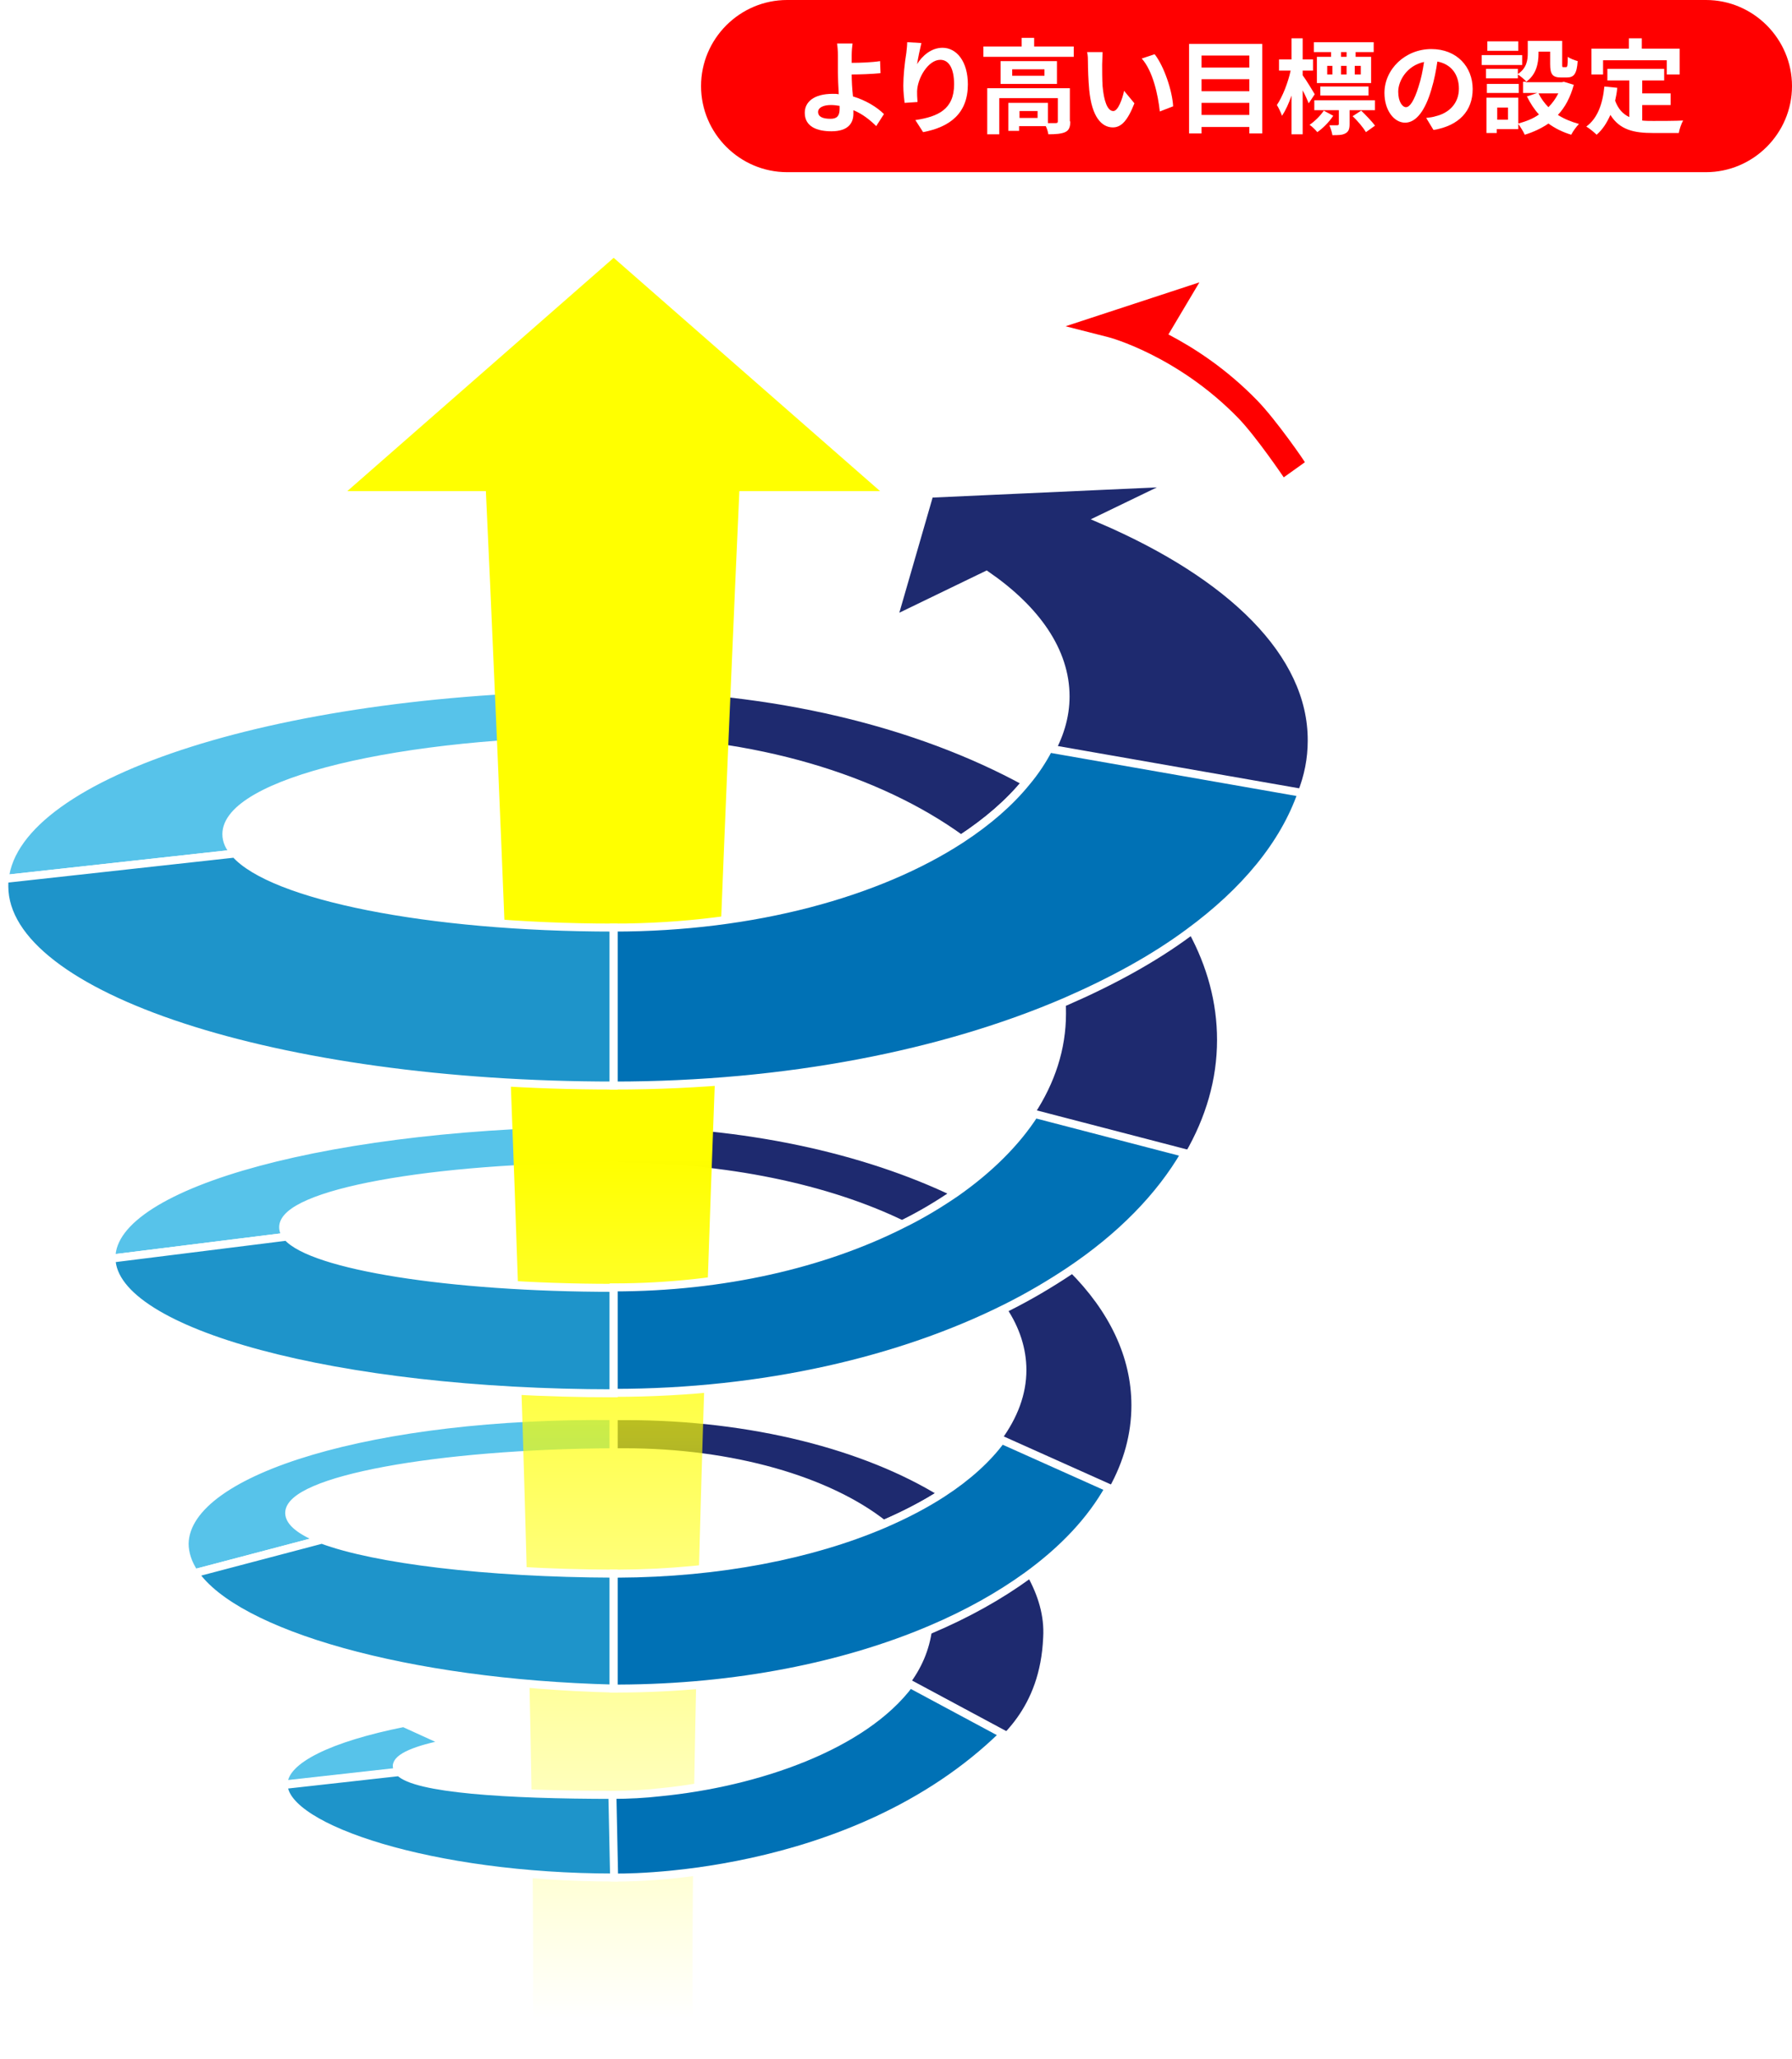
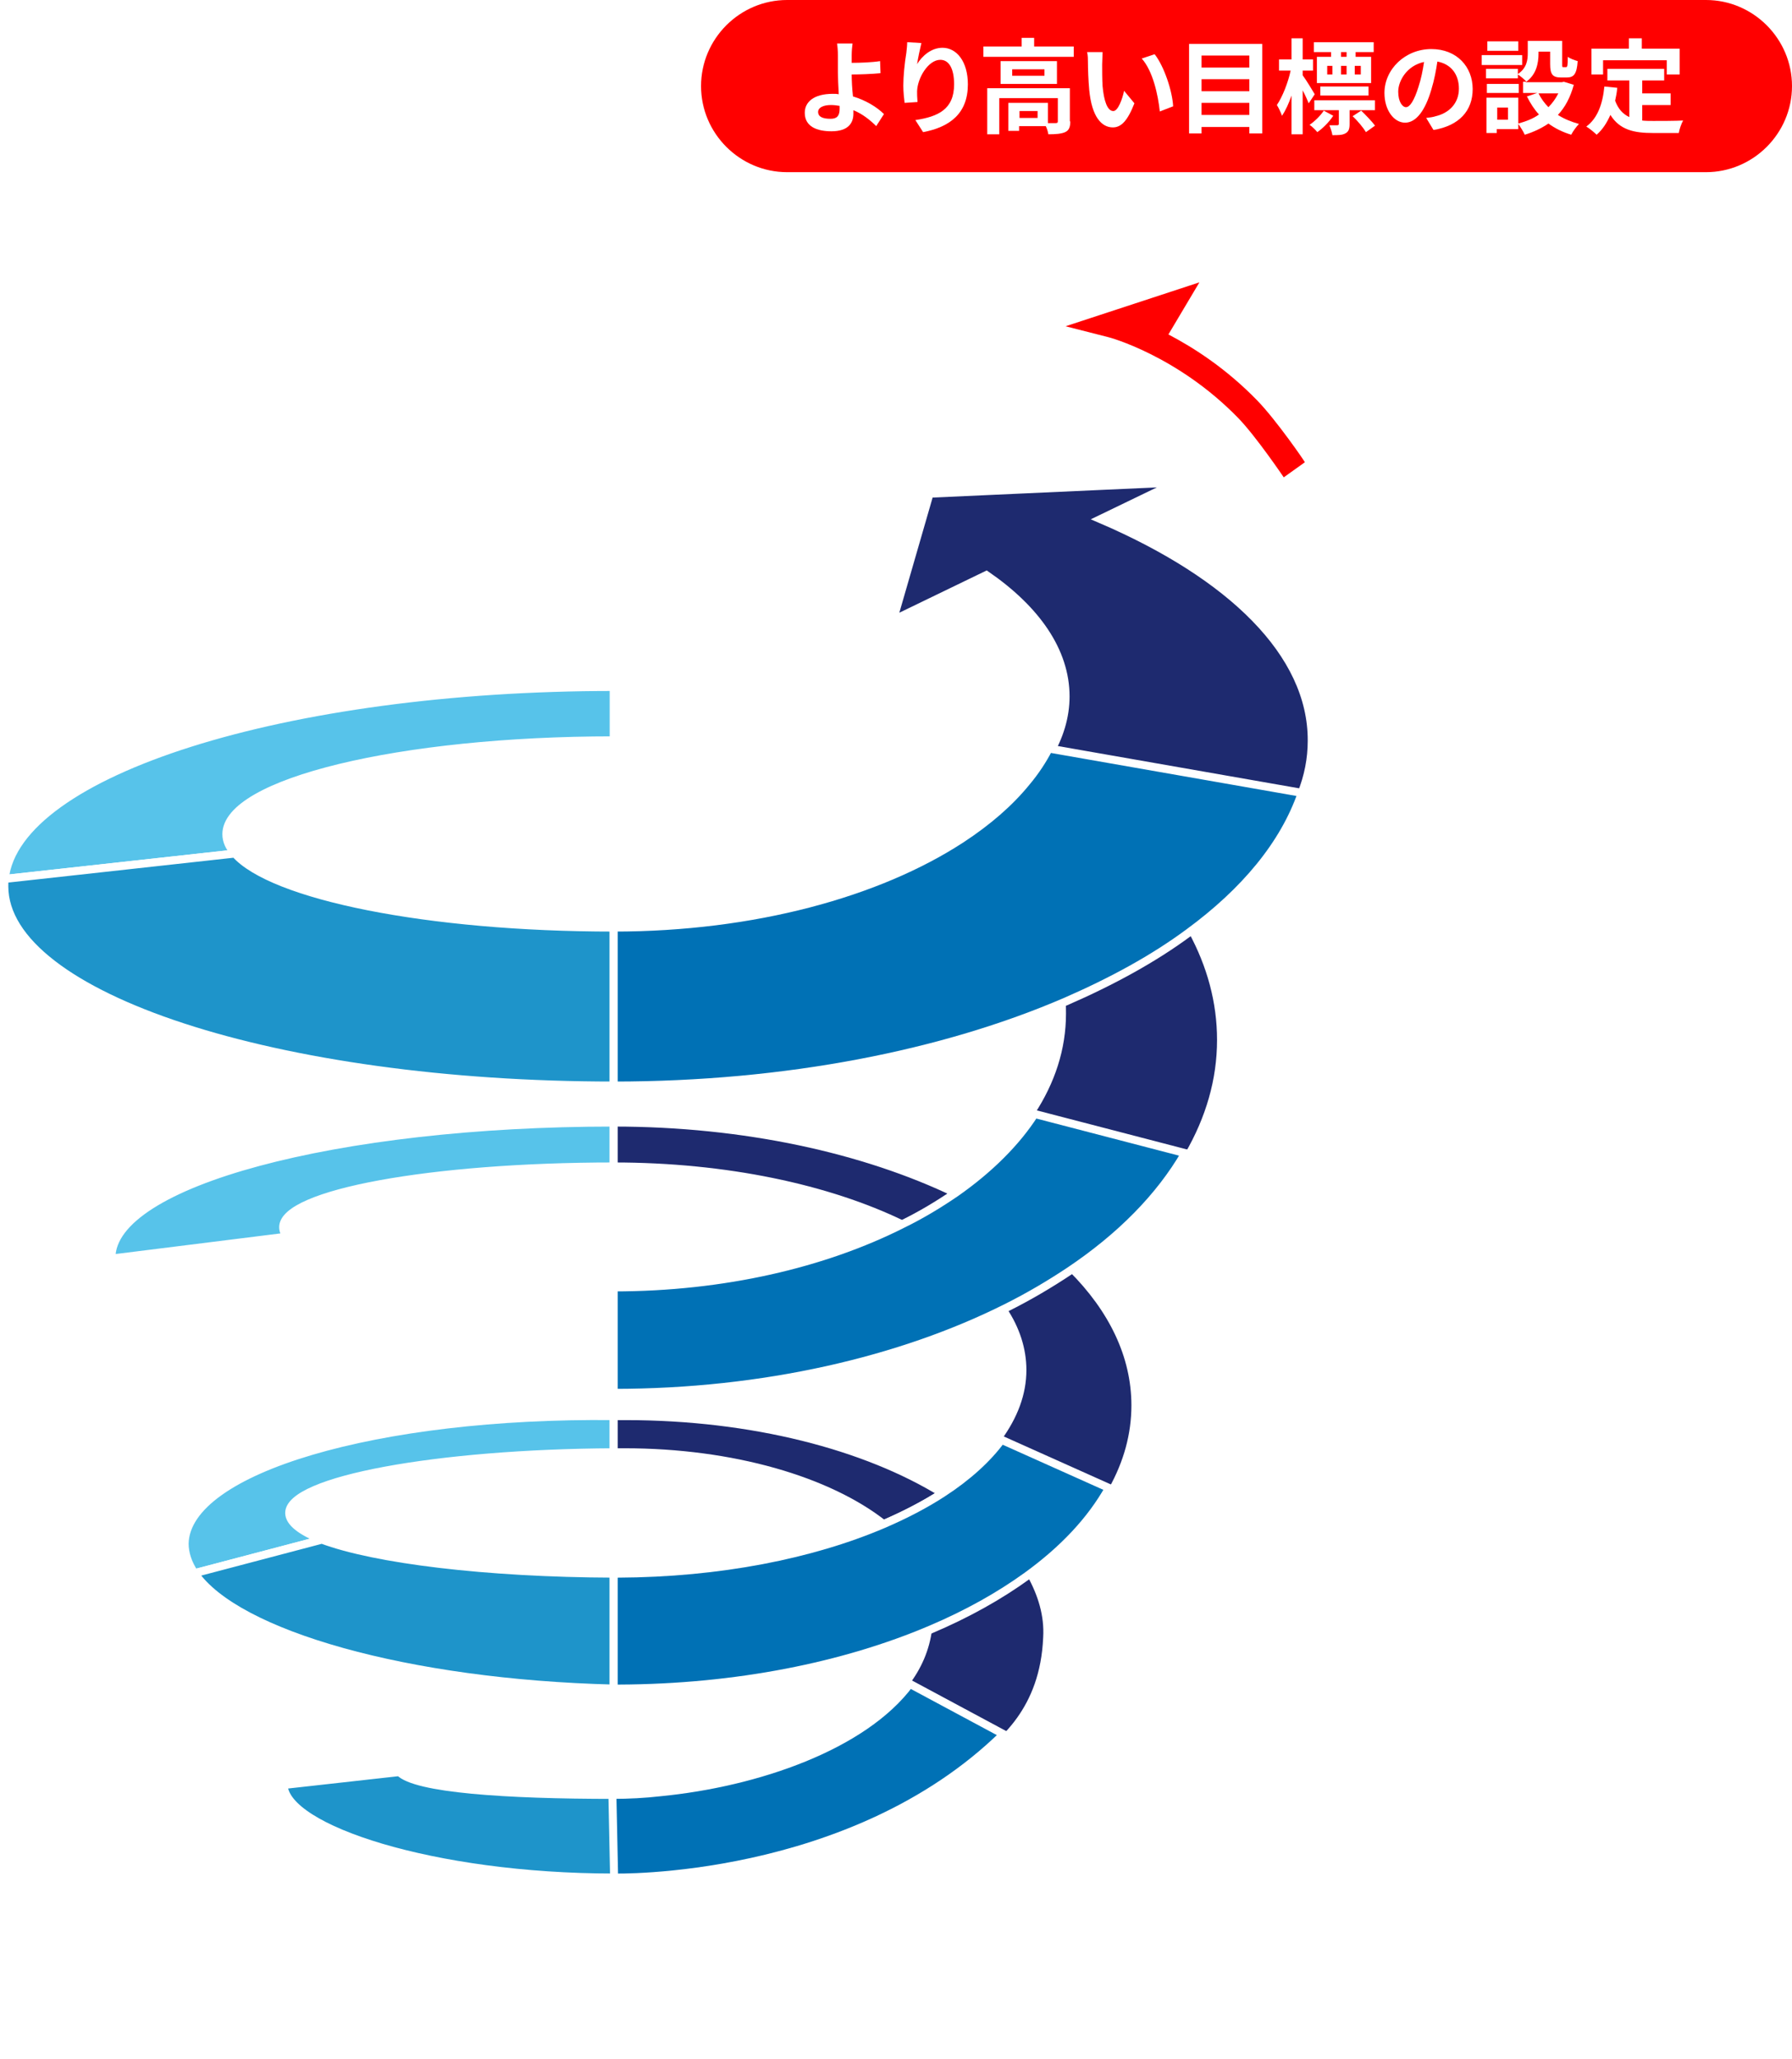
<svg xmlns="http://www.w3.org/2000/svg" version="1.1" id="レイヤー_1" x="0px" y="0px" viewBox="0 0 416.4 478.4" style="enable-background:new 0 0 416.4 478.4;" xml:space="preserve">
  <style type="text/css">
	.st0{fill:#57C3EA;stroke:#FFFFFF;stroke-width:1.86;stroke-miterlimit:10;}
	.st1{fill:#1E2A6F;}
	.st2{fill:#1E2A6F;stroke:#FFFFFF;stroke-width:1.86;stroke-miterlimit:10;}
	.st3{filter:url(#Adobe_OpacityMaskFilter);}
	.st4{fill:#FFFFFF;}
	.st5{opacity:0.26;mask:url(#SVGID_1_);fill:#231815;}
	.st6{filter:url(#Adobe_OpacityMaskFilter_00000139994738423575754280000004747986700136460469_);}
	.st7{opacity:0.26;mask:url(#SVGID_00000126281881669684193060000009341675382280108939_);fill:#231815;}
	.st8{filter:url(#Adobe_OpacityMaskFilter_00000168827627207810313970000017832634078836474268_);}
	.st9{opacity:0.26;mask:url(#SVGID_00000073702119129491092870000011932825266172461196_);fill:#231815;}
	.st10{fill:url(#SVGID_00000097463660325654780060000018268680289551150261_);}
	.st11{fill:#1E94CA;stroke:#FFFFFF;stroke-width:1.86;stroke-miterlimit:10;}
	.st12{fill:#0071B5;stroke:#FFFFFF;stroke-width:1.86;stroke-miterlimit:10;}
	.st13{fill:#FF0000;}
</style>
  <g>
    <g>
      <g>
        <path class="st0" d="M142.6,159.6V172c-49.7,0-90,9.8-90,21.8c0,1.6,0.7,3.1,2,4.5l-53.5,5.9C3.8,179.4,66.1,159.6,142.6,159.6z" />
        <path class="st0" d="M142.6,260.8V271c-42.4,0-76.8,6.3-76.8,14.1c0,0.8,0.3,1.5,0.9,2.2l-40.8,5.1v-0.2     C25.9,274.8,78.1,260.8,142.6,260.8z" />
        <path class="st1" d="M282.8,241.6c0,9.2-2.6,18-7.4,26.3l-35-9.1c4.7-7.2,7.3-15,7.3-23.3c0-1,0-1.9-0.1-2.9     c10.9-4.7,20.5-10.1,28.6-16C280.5,224.5,282.8,232.9,282.8,241.6z" />
-         <path class="st2" d="M238.4,181.7c-3.9,4.8-9,9.2-15.1,13.2c-19.3-14-48.3-22.9-80.8-22.9v-12.4     C179.7,159.6,213.4,168,238.4,181.7z" />
        <path class="st0" d="M67.2,351.5c0,2.2,2.8,4.3,7.6,6.2l-29.6,7.8c-1.5-2.2-2.3-4.6-2.3-6.9c0.4-17.2,44.7-30.2,99.7-29.6v8.4     C101.5,337.6,67.2,343.9,67.2,351.5z" />
        <path class="st1" d="M262.9,326.5c0,6.7-1.8,13.1-5.2,19.2l-25-11.2c3.7-5.1,5.8-10.5,5.8-16.2c0-5-1.6-9.9-4.6-14.4     c5.2-2.6,10.1-5.5,14.6-8.5C257.7,304.6,262.9,315.2,262.9,326.5z" />
        <path class="st1" d="M238.7,366.1c-6.4,4.6-13.8,8.7-22.1,12.3c-0.6,4.9-2.5,9.3-5.6,13.3l15.9,16.7c5.2-4.2,14.8-11.3,15.5-28     C242.7,375.4,241.2,370.6,238.7,366.1z" />
        <path class="st2" d="M222.1,277.2c-3.8,2.7-7.9,5.1-12.4,7.3c-17.3-8.4-41-13.5-67.1-13.5v-10.2C173,260.8,200.9,267,222.1,277.2     z" />
        <path class="st2" d="M219,346.9c-4,2.6-8.6,5-13.7,7.2c-12.8-10.1-35-16.7-60.2-16.7c-0.8,0-1.7,0-2.5,0V329c0.9,0,1.9,0,2.8,0     C174.8,329,201.2,335.9,219,346.9z" />
        <path class="st2" d="M255.7,120.6l17.6-8.5l-57.3,2.6l-8.5,29.4l21.7-10.5c11.6,8,18.4,17.7,18.4,28.2c0,4.7-1.4,9.3-4,13.7     l58.8,8.9c1.6-4,2.4-8.1,2.4-12.3C304.9,151.8,286,133.6,255.7,120.6z" />
        <defs>
          <filter id="Adobe_OpacityMaskFilter" filterUnits="userSpaceOnUse" x="231.1" y="199.7" width="58.3" height="51">
            <feColorMatrix type="matrix" values="1 0 0 0 0  0 1 0 0 0  0 0 1 0 0  0 0 0 1 0" />
          </filter>
        </defs>
        <mask maskUnits="userSpaceOnUse" x="231.1" y="199.7" width="58.3" height="51" id="SVGID_1_">
          <g class="st3">
            <path class="st4" d="M575.6-532.6c0,8.9-2.5,17.4-7.1,25.3l-33.8-8.7c4.5-6.9,7-14.5,7-22.4c0-0.9,0-1.9-0.1-2.8       c10.5-4.5,19.8-9.7,27.6-15.4C573.3-549.1,575.6-541,575.6-532.6z" />
          </g>
        </mask>
        <path class="st5" d="M289.4,214.7c0,0-7.3,16.4-58.3,36v-27.2l44.3-23.8L289.4,214.7z" />
        <defs>
          <filter id="Adobe_OpacityMaskFilter_00000163780640873734266180000003766613280799810201_" filterUnits="userSpaceOnUse" x="209.3" y="273.6" width="58.3" height="51">
            <feColorMatrix type="matrix" values="1 0 0 0 0  0 1 0 0 0  0 0 1 0 0  0 0 0 1 0" />
          </filter>
        </defs>
        <mask maskUnits="userSpaceOnUse" x="209.3" y="273.6" width="58.3" height="51" id="SVGID_00000077301572364370265660000010242314801301640325_">
          <g style="filter:url(#Adobe_OpacityMaskFilter_00000163780640873734266180000003766613280799810201_);">
            <path class="st4" d="M556.4-450.7c0,6.4-1.8,12.7-5,18.5L527.3-443c3.6-4.9,5.6-10.1,5.6-15.6c0-4.9-1.5-9.5-4.4-13.9       c5-2.5,9.7-5.3,14.1-8.2C551.4-471.9,556.4-461.6,556.4-450.7z" />
          </g>
        </mask>
        <path style="opacity:0.26;mask:url(#SVGID_00000077301572364370265660000010242314801301640325_);fill:#231815;" d="M267.6,288.6     c0,0-7.3,16.4-58.3,36v-27.2l44.3-23.8L267.6,288.6z" />
        <defs>
          <filter id="Adobe_OpacityMaskFilter_00000015334996676158910180000011887783469336313000_" filterUnits="userSpaceOnUse" x="199.8" y="350.3" width="52.4" height="41">
            <feColorMatrix type="matrix" values="1 0 0 0 0  0 1 0 0 0  0 0 1 0 0  0 0 0 1 0" />
          </filter>
        </defs>
        <mask maskUnits="userSpaceOnUse" x="199.8" y="350.3" width="52.4" height="41" id="SVGID_00000137821174496336364970000010514785933208997533_">
          <g style="filter:url(#Adobe_OpacityMaskFilter_00000015334996676158910180000011887783469336313000_);">
-             <path class="st4" d="M536.7-398.8c0,5.4-1.6,10.6-4.7,15.5l-27.2-6.2c3.3-3.4,5.5-7.1,6.5-11c8.2-3.5,15.5-7.5,21.7-12       C535.4-408.2,536.7-403.6,536.7-398.8z" />
-           </g>
+             </g>
        </mask>
        <path style="opacity:0.26;mask:url(#SVGID_00000137821174496336364970000010514785933208997533_);fill:#231815;" d="M252.2,364.1     c0,0-7.4,13.7-52.4,27.2l1.7-23.4l39.6-17.6L252.2,364.1z" />
        <linearGradient id="SVGID_00000080172684916558098490000016949806145254328965_" gradientUnits="userSpaceOnUse" x1="142.57" y1="468.984" x2="142.57" y2="70.046">
          <stop offset="0" style="stop-color:#FFFF00;stop-opacity:0" />
          <stop offset="0.5" style="stop-color:#FFFF00" />
        </linearGradient>
-         <path style="fill:url(#SVGID_00000080172684916558098490000016949806145254328965_);" d="M171.8,114.1h32.7l-61.9-54.2     l-61.9,54.2h32.2c1.7,36,12.5,273.8,10.8,364.3l37.4,0C159.4,387.8,170.2,150,171.8,114.1z" />
        <path class="st11" d="M142.6,215.5v36.7C64.4,252.2,1,231.5,1,205.9c0-0.6,0-1.2,0.1-1.7l53.5-5.9     C63.2,208.1,99.3,215.5,142.6,215.5z" />
        <path class="st12" d="M302.5,184.2c-4.1,11.9-13.2,22.9-26.3,32.5c-8.1,6-17.8,11.3-28.6,16c-28.3,12.2-64.9,19.5-105,19.5v-36.7     c32.5,0,61.5-8,80.8-20.6c6.1-4,11.2-8.4,15.1-13.2c2.1-2.5,3.8-5.1,5.2-7.8L302.5,184.2z" />
-         <path class="st11" d="M142.6,299.2v24.5c-64.2,0-116.3-14-116.7-31.3l40.8-5.1C72.5,294,104.2,299.2,142.6,299.2z" />
        <path class="st12" d="M275.4,267.9c-5.9,10.2-15.1,19.5-26.9,27.4c-4.5,3-9.4,5.9-14.6,8.5c-24.5,12.3-56.5,19.8-91.3,19.8v-24.5     c25.5,0,48.9-5.5,67.1-14.7c4.5-2.2,8.6-4.7,12.4-7.3c7.7-5.4,14-11.6,18.3-18.3L275.4,267.9z" />
        <path class="st11" d="M142.6,365.6v26.7c-48-1.2-87.7-12.6-97.4-26.8l29.6-7.8h0C87.1,362.3,112.8,365.5,142.6,365.6z" />
        <path class="st12" d="M257.7,345.7L257.7,345.7c-4.2,7.5-10.6,14.3-19,20.4c-6.5,4.7-14,8.9-22.5,12.5     c-20,8.5-45.1,13.6-72.4,13.7h0c-0.4,0-0.8,0-1.2,0v-26.7h1c23.6-0.1,45.1-4.4,61.7-11.5c5.1-2.2,9.7-4.6,13.7-7.2     c5.7-3.7,10.4-7.9,13.7-12.4L257.7,345.7z" />
      </g>
-       <path class="st0" d="M104.1,405c-7.4,1.4-11.9,3.3-11.9,5.3c0,0.4,0.2,0.9,0.6,1.3l-26.9,3v-0.1c0-5.7,10.9-10.8,27.9-14.2    L104.1,405z" />
      <path class="st11" d="M142.7,417v19.2c-42.2,0-76.5-11.4-76.8-21.5l26.9-3C96.6,415.6,117.5,417,142.7,417z" />
      <path class="st12" d="M211.4,391.2c-10.7,14.4-35.4,23-58.1,25.2c-3.5,0.4-7.2,0.6-11,0.6l0.4,19.2c0,0,55.1,1.4,90.5-33.3    L211.4,391.2z" />
    </g>
    <g>
      <g>
        <g>
          <path class="st13" d="M292.1,93c-7.1-7.3-14.5-12.1-20.6-15.3l7.2-12.1l-31.1,10.2l9.8,2.5c0.2,0,16.2,4.3,30.3,18.8      c4.1,4.2,10.6,13.8,10.6,13.8l4.9-3.5C303.4,107.5,296.5,97.5,292.1,93z" />
        </g>
      </g>
      <g>
        <path class="st13" d="M416.4,20c0,11-9,20-20,20H182.9c-11,0-20-9-20-20l0,0c0-11,9-20,20-20h213.5C407.4,0,416.4,9,416.4,20     L416.4,20z" />
      </g>
      <g>
        <g>
          <path class="st4" d="M203.6,29.3c-1.3-1.3-3.1-2.8-5.3-3.7c0,0.3,0,0.6,0,0.8c0,2.1-1.1,4.1-5.1,4.1c-3.4,0-6.2-1.1-6.2-4.3      c0-2.5,2.1-4.4,6.5-4.4c0.5,0,1,0,1.4,0.1c-0.1-1.8-0.2-3.9-0.2-5.1c0-1.4,0-2.9,0-3.9c0-1.2-0.1-2.2-0.2-2.8h3.6      c-0.1,0.7-0.2,1.8-0.2,2.8c0,0.5,0,1.1,0,1.7c1.9,0,4.7-0.1,6.6-0.4l0.1,2.8c-2,0.2-4.8,0.3-6.7,0.3c0,1.4,0.1,3.3,0.3,5.1      c3,0.9,5.6,2.5,7.2,4.1L203.6,29.3z M195.1,24.6c-0.6-0.1-1.3-0.2-2-0.2c-1.8,0-3,0.6-3,1.6c0,1.2,1.2,1.6,2.9,1.6      c1.5,0,2.1-0.7,2.1-2.3C195.1,25.2,195.1,24.9,195.1,24.6z" />
          <path class="st4" d="M214.1,10c-0.3,1.2-0.8,3.6-1,4.9c1.1-1.8,3.2-3.8,5.9-3.8c3.3,0,5.9,3.2,5.9,8.5c0,6.7-4.1,9.9-10.4,11.1      l-1.8-2.8c5.3-0.8,9-2.5,9-8.3c0-3.7-1.2-5.7-3.2-5.7c-2.8,0-5.3,4.2-5.4,7.3c0,0.6,0,1.4,0.1,2.5l-3,0.2      c-0.1-0.9-0.3-2.4-0.3-4c0-2.2,0.3-5.2,0.7-7.6c0.1-0.9,0.2-1.8,0.2-2.5L214.1,10z" />
          <path class="st4" d="M249.5,10.8v2.4h-21v-2.4h8.9v-2h2.9v2H249.5z M248.7,28.2c0,1.3-0.3,2.1-1.2,2.5c-0.9,0.4-2.2,0.5-3.9,0.5      c-0.1-0.6-0.3-1.3-0.6-1.9h-6.2v1.1h-2.5v-6.5h9.2v4.7c0.8,0,1.6,0,1.8,0c0.4,0,0.5-0.1,0.5-0.4v-5.4h-13.6v8.4h-2.8V20.5h19.2      V28.2z M245.6,14.2v5.3h-13.1v-5.3H245.6z M242.7,16.1h-7.5v1.5h7.5V16.1z M241.1,25.8h-4.2v1.6h4.2V25.8z" />
          <path class="st4" d="M256.1,15c0,1.5,0,3.3,0.1,5c0.3,3.4,1.1,5.8,2.5,5.8c1.1,0,2.1-2.8,2.5-4.7l2.4,2.9      c-1.6,4.1-3.1,5.6-5,5.6c-2.6,0-4.9-2.4-5.5-8.7c-0.2-2.2-0.3-4.9-0.3-6.4c0-0.7,0-1.7-0.2-2.4l3.6,0      C256.2,12.9,256.1,14.3,256.1,15z M272.6,24.7l-3.1,1.2c-0.4-3.8-1.6-9.4-4.2-12.3l3-1C270.5,15.4,272.4,21.1,272.6,24.7z" />
          <path class="st4" d="M293.3,10.2V31h-3v-1.5h-11.1V31h-2.9V10.2H293.3z M279.2,12.9v2.8h11.1v-2.8H279.2z M279.2,18.4v2.8h11.1      v-2.8H279.2z M290.3,26.7v-2.8h-11.1v2.8H290.3z" />
          <path class="st4" d="M304.1,24c-0.3-0.7-0.8-1.9-1.4-3v10.2h-2.6v-9c-0.6,1.8-1.4,3.5-2.2,4.7c-0.3-0.8-0.8-1.9-1.2-2.5      c1.3-1.9,2.6-5.2,3.2-8h-2.7v-2.6h2.9V8.9h2.6v4.9h2.4v2.6h-2.4v1.1c0.7,0.9,2.4,3.7,2.8,4.4L304.1,24z M309.8,26.9      c-1,1.5-2.4,2.9-3.7,3.8c-0.4-0.5-1.2-1.3-1.8-1.7c1.2-0.8,2.6-2.2,3.3-3.3L309.8,26.9z M313.6,25.5v3.3c0,1.1-0.2,1.8-1,2.2      c-0.7,0.4-1.7,0.4-3,0.4c-0.1-0.7-0.4-1.6-0.7-2.3c0.8,0,1.5,0,1.8,0c0.3,0,0.4-0.1,0.4-0.3v-3.2h-5.7v-2.3h14.1v2.3H313.6z       M309.3,12.1h-4V9.8h13.9v2.3h-4.2v1.1h3.6v6.1H306v-6.1h3.3V12.1z M306.8,22.2v-2.1H318v2.1H306.8z M308.4,17.3h1.2v-2h-1.2      V17.3z M311.6,15.3v2h1.3v-2H311.6z M312.9,12.1h-1.3v1.1h1.3V12.1z M316.3,25.7c1.1,1.1,2.5,2.5,3.2,3.5l-2.1,1.5      c-0.6-1-1.9-2.6-3.1-3.7L316.3,25.7z M316.2,15.3h-1.4v2h1.4V15.3z" />
          <path class="st4" d="M331.4,27.4c0.9-0.1,1.6-0.2,2.2-0.4c3-0.7,5.4-2.9,5.4-6.4c0-3.3-1.8-5.7-5-6.3c-0.3,2-0.7,4.2-1.4,6.5      c-1.4,4.8-3.5,7.7-6.1,7.7c-2.6,0-4.8-2.9-4.8-6.9c0-5.5,4.8-10.2,10.9-10.2c5.9,0,9.6,4.1,9.6,9.3c0,5-3.1,8.5-9.1,9.5      L331.4,27.4z M329.6,20.2c0.6-1.8,1-3.8,1.3-5.8c-3.9,0.8-6,4.3-6,6.9c0,2.4,1,3.6,1.8,3.6C327.6,24.9,328.6,23.4,329.6,20.2z" />
          <path class="st4" d="M353.7,15.1h-9.4v-2.3h9.4V15.1z M365.7,19.7c-0.8,2.9-2,5.2-3.7,7c1.4,0.9,3.1,1.6,4.9,2.1      c-0.6,0.6-1.4,1.7-1.8,2.5c-2-0.6-3.8-1.5-5.3-2.6c-1.6,1.1-3.5,2-5.5,2.6c-0.3-0.7-1-1.8-1.5-2.5V30h-5v0.9h-2.4v-8.2h7.4v6      c1.8-0.5,3.4-1.1,4.8-2.1c-1.1-1.2-2-2.6-2.8-4.2l2.4-0.8h-3.3v-2.6h0.8c-0.4-0.5-1.4-1.3-2-1.7v0.9h-7.4v-2.2h7.4v1.2      c2.1-1.4,2.3-3.3,2.3-4.9V9.5h8v5.4c0,0.7,0,0.7,0.3,0.7h0.6c0.3,0,0.4-0.3,0.4-2.4c0.5,0.4,1.6,0.8,2.3,1      c-0.2,3-0.9,3.8-2.5,3.8h-1.4c-1.9,0-2.5-0.7-2.5-3.1V12h-2.7v0.4c0,2.3-0.5,5-3,6.7h8.4l0.5-0.1L365.7,19.7z M352.9,21.6h-7.4      v-2.1h7.4V21.6z M352.8,11.8h-7.2V9.6h7.2V11.8z M350.4,25h-2.5v2.8h2.5V25z M357.5,21.7c0.6,1.2,1.4,2.3,2.3,3.2      c0.9-0.9,1.7-2,2.3-3.2H357.5z" />
          <path class="st4" d="M381.5,28c0.9,0.1,1.8,0.1,2.7,0.1c1.3,0,5.3,0,6.9-0.1c-0.4,0.7-0.9,2.1-1,2.9h-6c-4.4,0-7.7-0.7-9.9-4.2      c-0.8,1.8-1.8,3.4-3.2,4.6c-0.5-0.5-1.7-1.5-2.4-1.9c2.6-1.9,3.8-5.2,4.2-9.3l3,0.3c-0.1,1.1-0.3,2.1-0.5,3      c0.7,1.9,1.8,3.1,3.3,3.8v-8.5h-5.1v-2.7h13.2v2.7h-5.1v3h6.6v2.7h-6.6V28z M372.6,17.3h-2.8v-6h8.7V8.9h3v2.4h8.8v6h-3V14      h-14.8V17.3z" />
        </g>
      </g>
    </g>
  </g>
  <g>
</g>
  <g>
</g>
  <g>
</g>
  <g>
</g>
  <g>
</g>
  <g>
</g>
  <g>
</g>
  <g>
</g>
  <g>
</g>
  <g>
</g>
  <g>
</g>
  <g>
</g>
  <g>
</g>
  <g>
</g>
  <g>
</g>
</svg>